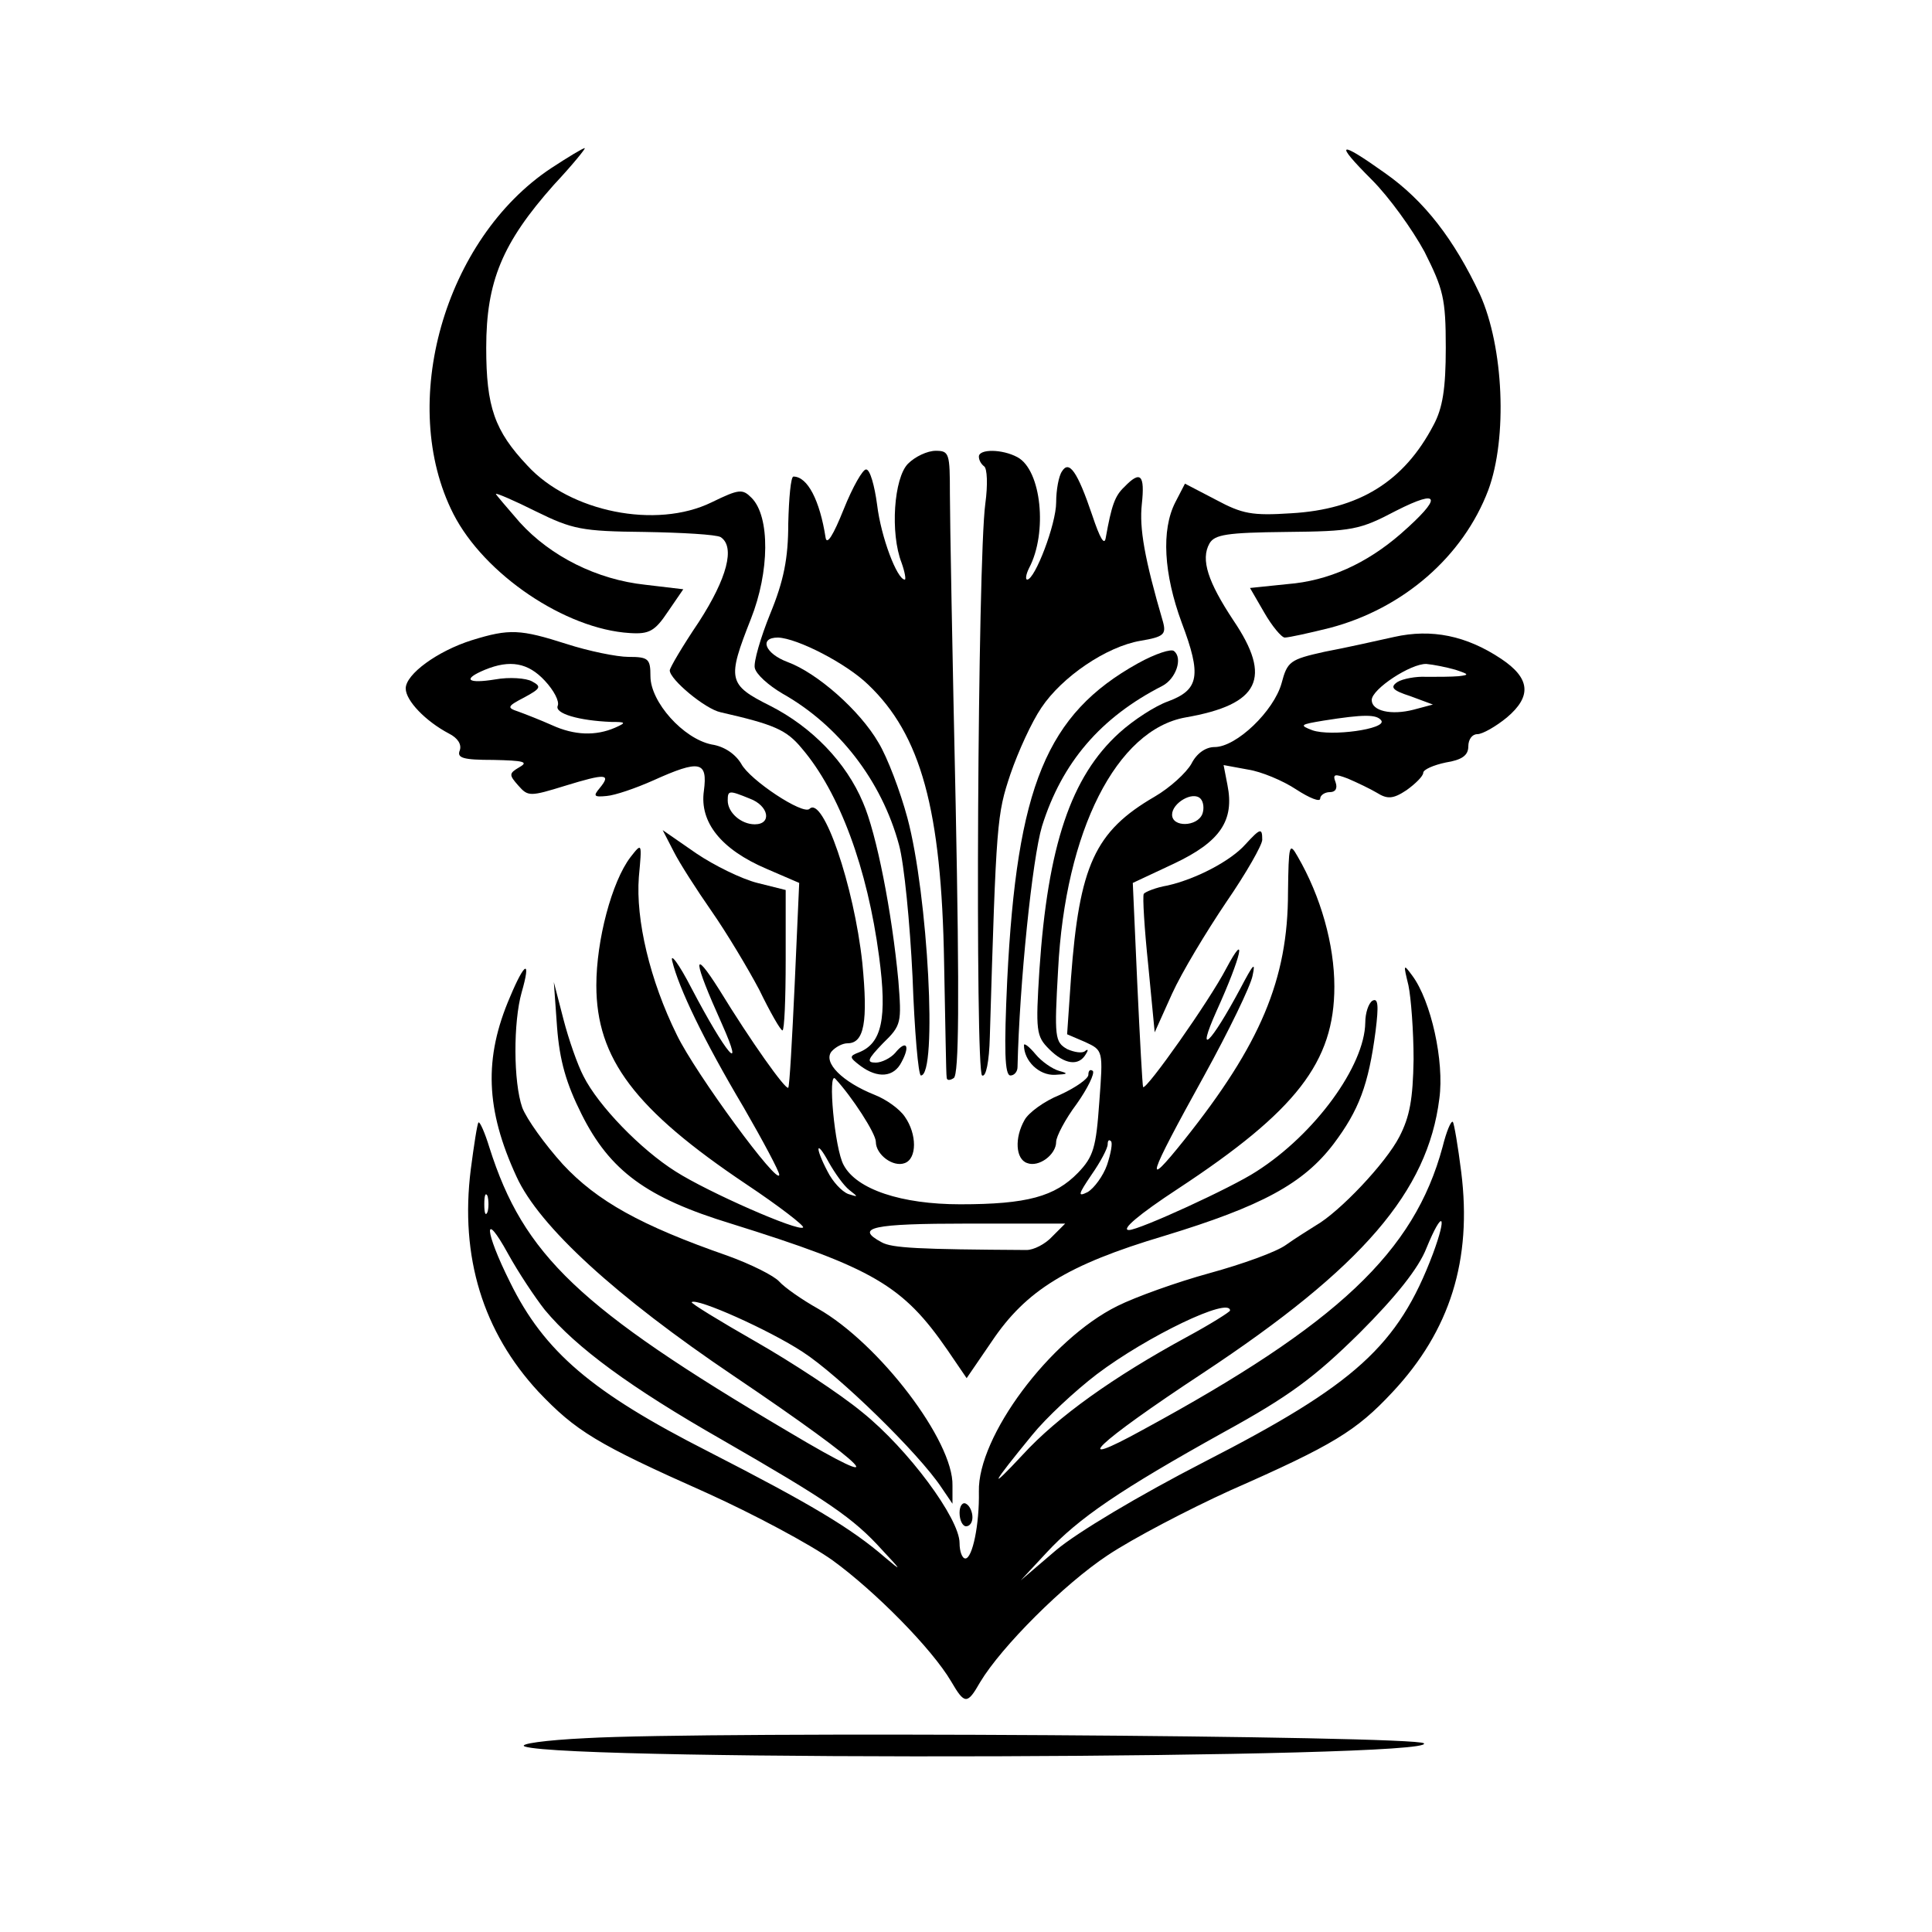
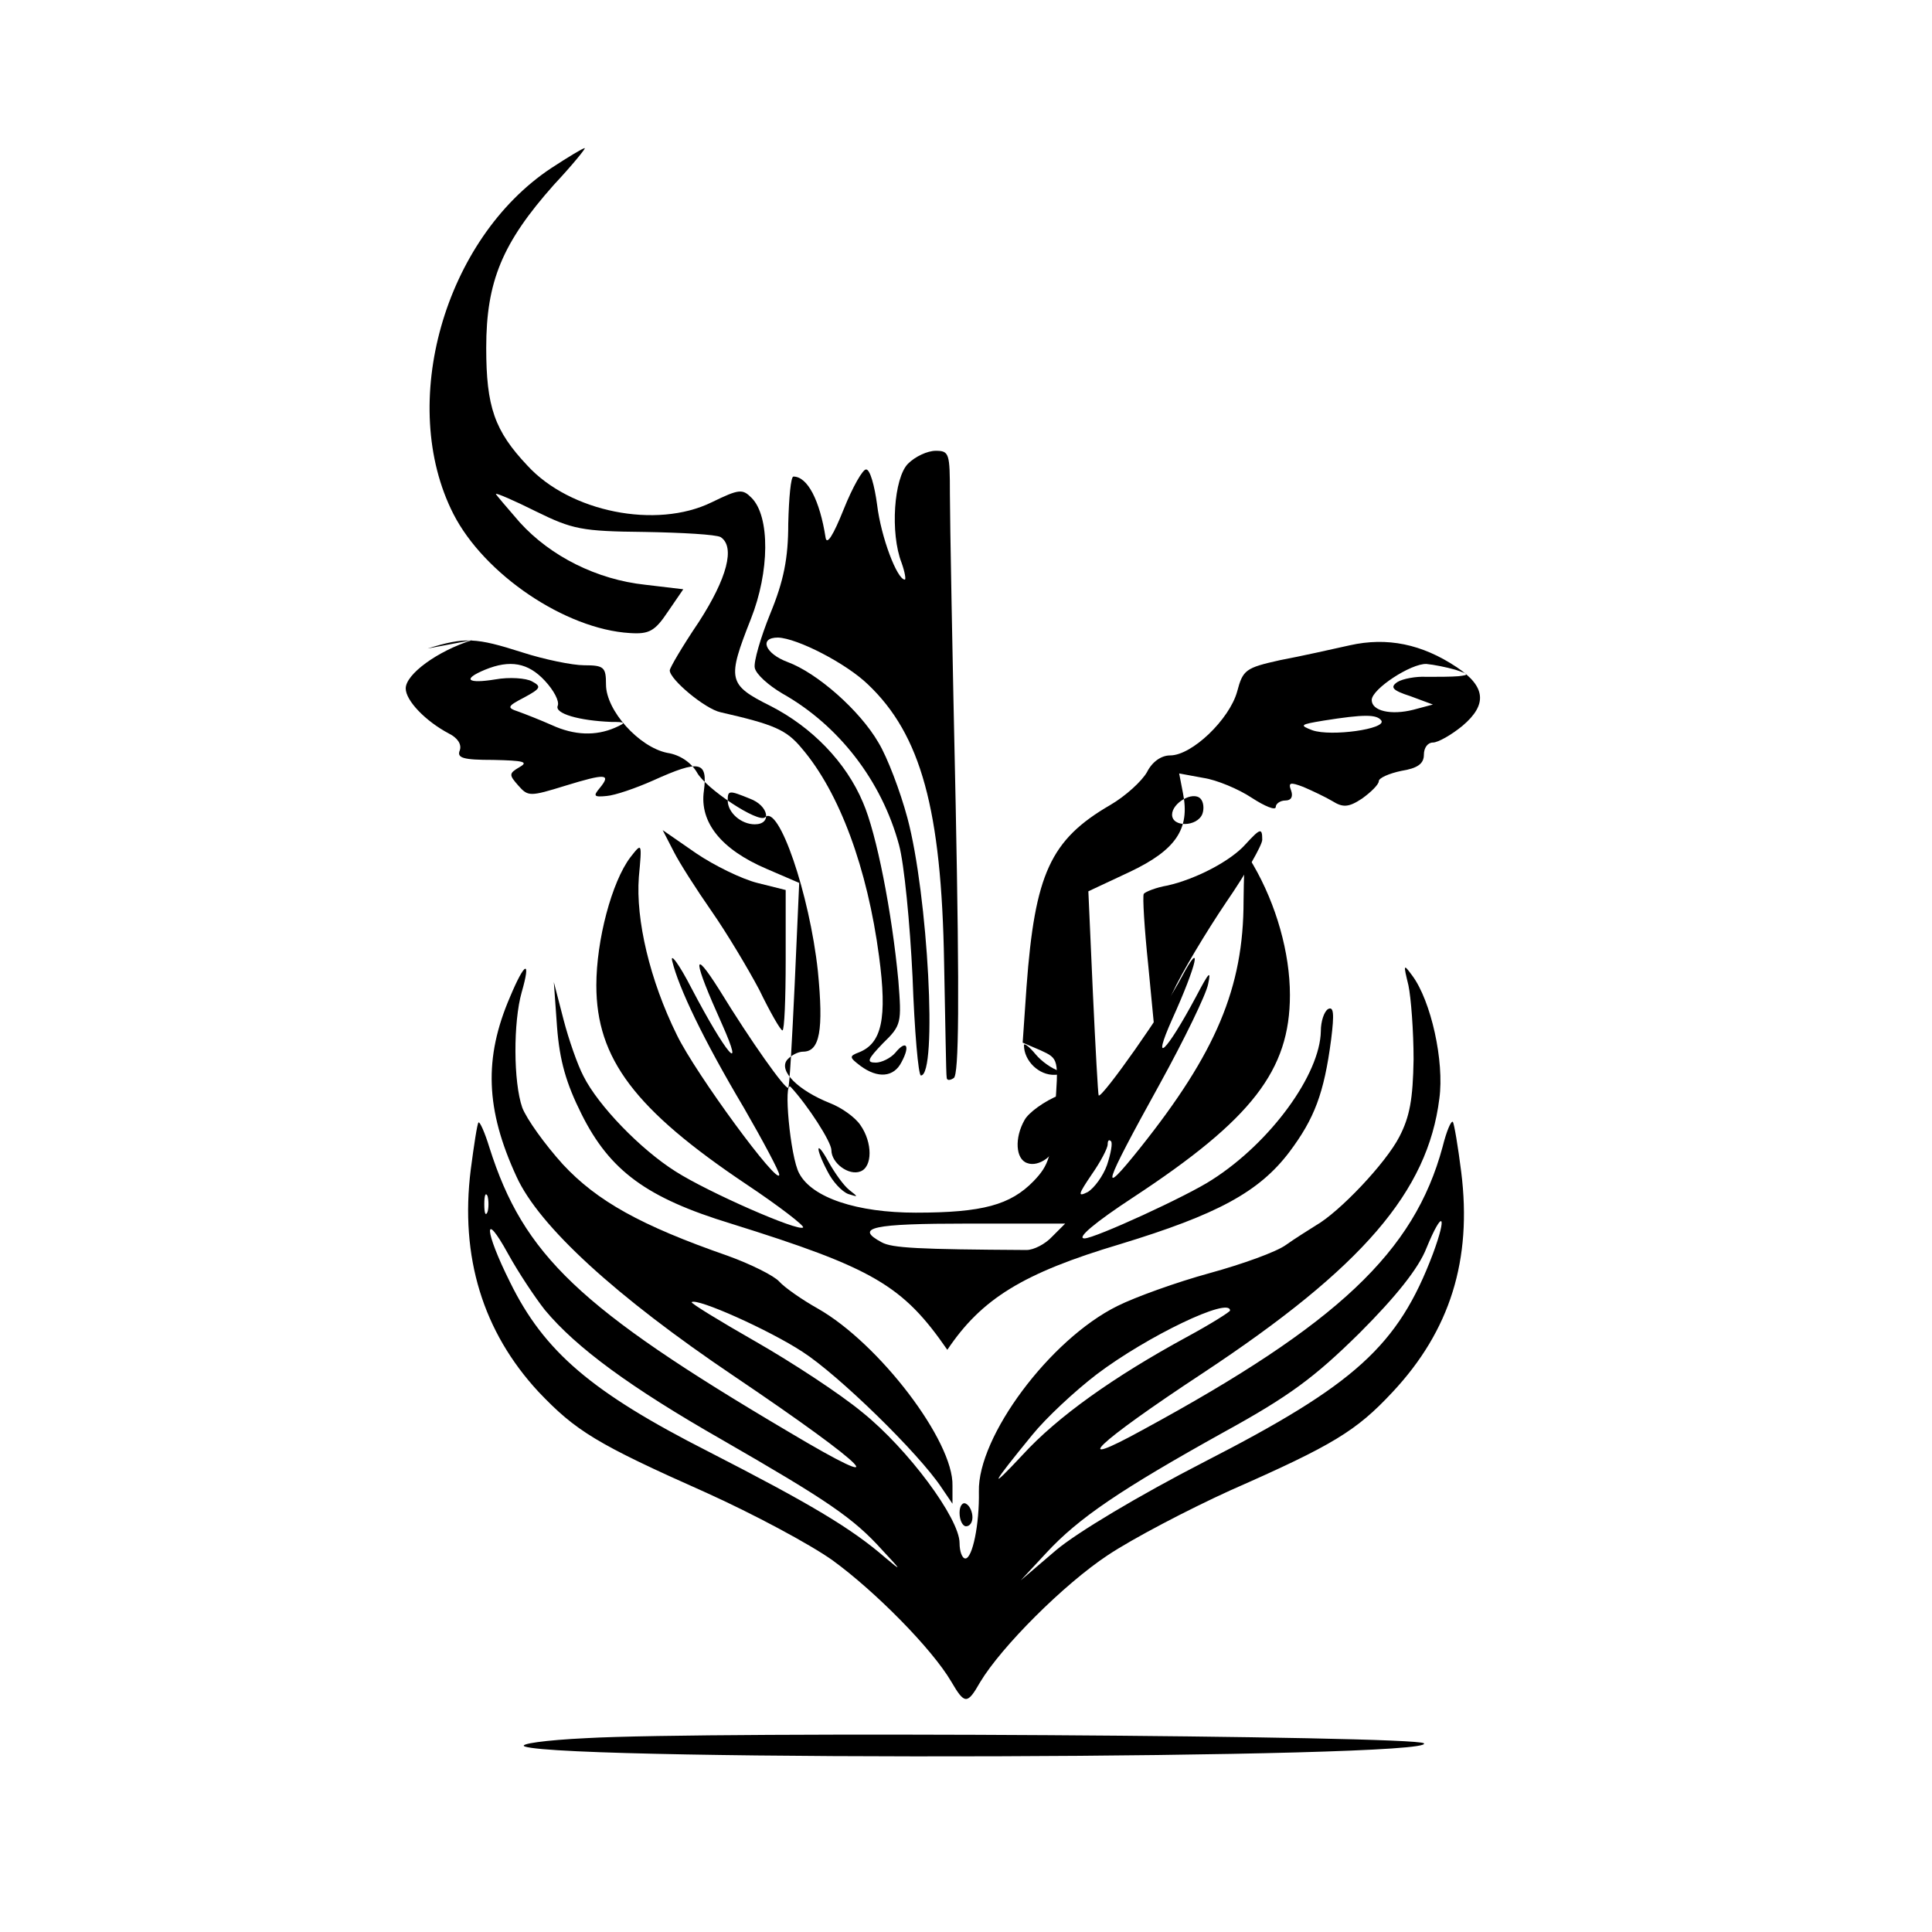
<svg xmlns="http://www.w3.org/2000/svg" width="300pt" height="300pt" viewBox="0 0 300 300" preserveAspectRatio="xMidYMid meet">
  <g transform="translate(0,300) scale(0.1,-0.1)" fill="#000000" stroke="none">
    <path d="M856 2739 c-166 -110 -239 -366 -152 -537 48 -94 174 -179 274 -185 30 -2 39 3 59 33 l24 35 -59 7 c-75 8 -147 44 -195 97 -20 23 -37 43 -37 44 0 2 28 -10 62 -27 57 -28 71 -31 169 -32 58 -1 111 -4 118 -8 23 -15 10 -64 -34 -132 -25 -37 -45 -71 -45 -75 0 -14 55 -60 79 -65 83 -19 102 -27 126 -56 59 -69 102 -187 120 -323 13 -97 4 -135 -31 -149 -16 -6 -15 -8 2 -21 27 -20 52 -18 64 6 14 26 7 35 -10 14 -7 -8 -21 -15 -30 -15 -15 0 -13 5 11 30 29 28 29 32 24 97 -10 107 -34 229 -55 277 -26 62 -79 117 -144 150 -66 33 -67 41 -30 135 29 73 30 159 1 188 -14 14 -19 14 -62 -7 -86 -42 -220 -15 -286 57 -51 54 -64 91 -64 183 0 103 25 163 105 253 29 31 50 57 48 57 -3 0 -26 -14 -52 -31z" />
-     <path d="M2130 2721 c27 -27 63 -77 82 -112 29 -58 33 -72 33 -149 0 -64 -5 -94 -19 -120 -46 -88 -116 -131 -221 -137 -61 -4 -76 -1 -117 21 l-48 25 -15 -29 c-22 -43 -18 -111 10 -187 31 -82 27 -104 -21 -122 -20 -7 -54 -29 -76 -49 -75 -68 -111 -175 -124 -368 -6 -95 -5 -103 15 -123 24 -24 46 -27 57 -8 4 6 4 9 -1 5 -4 -4 -17 -2 -28 3 -19 11 -20 18 -14 123 11 216 91 373 198 392 115 20 135 61 74 151 -39 59 -51 94 -37 119 8 14 27 17 119 18 103 1 114 3 171 33 69 35 72 21 7 -36 -53 -46 -112 -73 -176 -78 l-58 -6 22 -38 c12 -21 27 -39 32 -39 6 0 38 7 70 15 114 30 207 111 246 214 30 81 24 222 -13 304 -40 85 -86 145 -147 188 -73 52 -80 49 -21 -10z" />
    <path d="M1410 2280 c-22 -22 -28 -108 -10 -154 5 -14 7 -26 5 -26 -12 0 -37 66 -43 116 -4 30 -11 55 -17 55 -5 1 -21 -27 -35 -62 -16 -40 -26 -56 -28 -44 -9 58 -28 95 -50 95 -4 0 -7 -33 -8 -73 0 -54 -7 -89 -28 -140 -15 -37 -26 -75 -24 -84 2 -10 21 -27 43 -40 87 -49 154 -135 181 -235 8 -29 17 -122 21 -205 3 -84 9 -153 13 -153 26 0 11 281 -21 400 -11 41 -31 94 -45 117 -29 50 -95 108 -141 125 -35 13 -45 38 -15 38 30 -1 106 -40 140 -73 82 -78 114 -194 118 -432 2 -93 3 -174 4 -178 0 -5 5 -5 11 -1 8 5 9 120 3 423 -5 229 -9 446 -9 484 0 63 -1 67 -22 67 -13 0 -32 -9 -43 -20z" />
-     <path d="M1520 2291 c0 -6 4 -12 8 -15 5 -3 6 -29 2 -58 -12 -88 -16 -882 -5 -888 6 -3 11 21 12 60 10 336 11 345 32 408 12 35 33 81 48 103 32 48 101 95 154 104 36 6 40 10 35 29 -29 99 -37 146 -33 183 5 46 -2 53 -27 27 -15 -14 -20 -29 -29 -79 -2 -13 -9 -1 -21 35 -23 68 -36 86 -47 68 -5 -7 -9 -29 -9 -48 0 -34 -33 -120 -45 -120 -3 0 -2 8 3 18 29 55 19 152 -18 172 -24 13 -60 13 -60 1z" />
-     <path d="M733 2006 c-54 -17 -103 -53 -103 -75 0 -19 31 -51 67 -70 14 -7 20 -17 17 -26 -5 -12 5 -15 52 -15 47 -1 55 -3 41 -11 -17 -10 -17 -12 -2 -29 15 -17 18 -17 73 0 62 19 72 19 53 -4 -10 -12 -9 -14 11 -12 13 1 45 12 72 24 73 33 85 30 79 -16 -7 -49 27 -91 97 -121 l51 -22 -7 -157 c-4 -86 -8 -159 -10 -161 -4 -4 -58 72 -107 152 -43 68 -41 47 4 -53 37 -83 6 -46 -47 55 -20 39 -34 57 -30 42 10 -41 48 -121 111 -227 30 -52 55 -99 55 -104 0 -20 -130 157 -159 217 -42 85 -64 179 -59 245 5 54 5 54 -13 31 -29 -38 -53 -129 -53 -199 0 -114 60 -193 233 -309 51 -34 91 -65 88 -67 -7 -7 -148 55 -198 87 -54 34 -120 102 -143 148 -9 17 -23 57 -31 88 l-15 58 5 -70 c4 -52 14 -87 38 -135 44 -88 101 -130 232 -170 221 -69 267 -96 336 -196 l30 -44 39 57 c53 79 117 119 268 164 151 46 216 81 263 143 39 52 54 91 65 175 5 40 4 52 -5 47 -6 -4 -11 -19 -11 -34 -1 -67 -78 -173 -169 -231 -38 -25 -182 -91 -198 -91 -13 0 15 24 76 64 184 121 243 197 243 314 0 65 -21 140 -57 202 -13 23 -14 19 -15 -56 0 -135 -43 -236 -161 -384 -64 -80 -58 -61 31 100 38 69 72 139 75 155 5 23 1 18 -19 -20 -46 -86 -70 -109 -37 -35 39 86 48 128 15 66 -26 -50 -124 -189 -129 -184 -1 2 -5 74 -9 160 l-7 157 64 30 c72 34 94 67 83 122 l-6 31 38 -7 c20 -3 54 -17 75 -31 20 -13 37 -20 37 -14 0 5 7 10 15 10 9 0 12 6 9 15 -5 13 -2 14 19 6 14 -6 35 -16 45 -22 16 -10 25 -10 46 4 14 10 26 22 26 27 0 5 16 12 35 16 25 4 35 11 35 25 0 11 6 19 14 19 8 0 29 12 46 26 39 33 36 61 -9 91 -54 36 -108 47 -166 34 -27 -6 -76 -17 -108 -23 -54 -12 -58 -15 -67 -49 -12 -43 -70 -99 -104 -99 -14 0 -28 -10 -36 -26 -8 -14 -33 -37 -57 -51 -93 -54 -117 -107 -130 -282 l-6 -87 28 -12 c28 -13 28 -13 22 -93 -5 -71 -9 -85 -33 -110 -36 -37 -79 -49 -183 -49 -91 0 -161 23 -181 61 -14 25 -25 147 -13 134 26 -28 63 -85 63 -98 0 -20 27 -40 45 -33 19 7 19 45 0 72 -8 12 -29 27 -47 34 -50 20 -80 50 -67 67 6 7 17 13 25 13 26 0 32 33 23 125 -13 120 -61 260 -82 239 -10 -10 -93 45 -106 70 -9 15 -26 27 -46 30 -44 9 -95 66 -95 106 0 27 -3 30 -34 30 -18 0 -62 9 -96 20 -72 23 -89 24 -147 6z m113 -63 c14 -15 23 -32 20 -39 -5 -12 33 -23 83 -25 23 0 24 -1 6 -9 -30 -13 -63 -12 -98 4 -18 8 -41 17 -52 21 -18 6 -18 8 9 22 26 14 27 17 12 25 -9 5 -35 7 -57 3 -43 -7 -52 0 -16 15 39 16 67 11 93 -17z m1414 17 c21 -7 22 -8 5 -10 -11 -1 -33 -1 -50 -1 -16 1 -37 -3 -45 -8 -12 -8 -8 -13 20 -22 l35 -13 -30 -8 c-35 -9 -65 -2 -65 15 0 17 61 57 85 56 11 -1 31 -5 45 -9z m-115 -79 c8 -13 -78 -25 -107 -15 -21 8 -19 9 17 15 63 10 83 10 90 0z m-981 -121 c30 -11 35 -40 8 -40 -21 0 -42 18 -42 37 0 16 2 16 34 3z m703 -24 c-8 -20 -47 -21 -47 -1 0 18 32 37 44 25 5 -5 6 -16 3 -24z m-148 -545 c-6 -17 -20 -36 -30 -42 -16 -8 -15 -4 6 27 14 20 25 41 25 47 0 6 2 8 5 5 3 -2 0 -19 -6 -37z m-400 -39 c14 -11 14 -11 -2 -6 -10 4 -24 19 -32 35 -20 38 -18 51 2 14 9 -16 23 -36 32 -43z m315 -72 c-11 -12 -29 -21 -40 -21 -168 1 -209 3 -225 12 -43 23 -14 29 133 29 l152 0 -20 -20z" />
-     <path d="M1767 1970 c-142 -79 -188 -191 -203 -492 -5 -108 -4 -148 5 -148 6 0 11 6 11 13 3 130 23 324 38 374 31 99 91 169 187 218 21 11 32 43 18 54 -4 4 -29 -4 -56 -19z" />
+     <path d="M733 2006 c-54 -17 -103 -53 -103 -75 0 -19 31 -51 67 -70 14 -7 20 -17 17 -26 -5 -12 5 -15 52 -15 47 -1 55 -3 41 -11 -17 -10 -17 -12 -2 -29 15 -17 18 -17 73 0 62 19 72 19 53 -4 -10 -12 -9 -14 11 -12 13 1 45 12 72 24 73 33 85 30 79 -16 -7 -49 27 -91 97 -121 l51 -22 -7 -157 c-4 -86 -8 -159 -10 -161 -4 -4 -58 72 -107 152 -43 68 -41 47 4 -53 37 -83 6 -46 -47 55 -20 39 -34 57 -30 42 10 -41 48 -121 111 -227 30 -52 55 -99 55 -104 0 -20 -130 157 -159 217 -42 85 -64 179 -59 245 5 54 5 54 -13 31 -29 -38 -53 -129 -53 -199 0 -114 60 -193 233 -309 51 -34 91 -65 88 -67 -7 -7 -148 55 -198 87 -54 34 -120 102 -143 148 -9 17 -23 57 -31 88 l-15 58 5 -70 c4 -52 14 -87 38 -135 44 -88 101 -130 232 -170 221 -69 267 -96 336 -196 c53 79 117 119 268 164 151 46 216 81 263 143 39 52 54 91 65 175 5 40 4 52 -5 47 -6 -4 -11 -19 -11 -34 -1 -67 -78 -173 -169 -231 -38 -25 -182 -91 -198 -91 -13 0 15 24 76 64 184 121 243 197 243 314 0 65 -21 140 -57 202 -13 23 -14 19 -15 -56 0 -135 -43 -236 -161 -384 -64 -80 -58 -61 31 100 38 69 72 139 75 155 5 23 1 18 -19 -20 -46 -86 -70 -109 -37 -35 39 86 48 128 15 66 -26 -50 -124 -189 -129 -184 -1 2 -5 74 -9 160 l-7 157 64 30 c72 34 94 67 83 122 l-6 31 38 -7 c20 -3 54 -17 75 -31 20 -13 37 -20 37 -14 0 5 7 10 15 10 9 0 12 6 9 15 -5 13 -2 14 19 6 14 -6 35 -16 45 -22 16 -10 25 -10 46 4 14 10 26 22 26 27 0 5 16 12 35 16 25 4 35 11 35 25 0 11 6 19 14 19 8 0 29 12 46 26 39 33 36 61 -9 91 -54 36 -108 47 -166 34 -27 -6 -76 -17 -108 -23 -54 -12 -58 -15 -67 -49 -12 -43 -70 -99 -104 -99 -14 0 -28 -10 -36 -26 -8 -14 -33 -37 -57 -51 -93 -54 -117 -107 -130 -282 l-6 -87 28 -12 c28 -13 28 -13 22 -93 -5 -71 -9 -85 -33 -110 -36 -37 -79 -49 -183 -49 -91 0 -161 23 -181 61 -14 25 -25 147 -13 134 26 -28 63 -85 63 -98 0 -20 27 -40 45 -33 19 7 19 45 0 72 -8 12 -29 27 -47 34 -50 20 -80 50 -67 67 6 7 17 13 25 13 26 0 32 33 23 125 -13 120 -61 260 -82 239 -10 -10 -93 45 -106 70 -9 15 -26 27 -46 30 -44 9 -95 66 -95 106 0 27 -3 30 -34 30 -18 0 -62 9 -96 20 -72 23 -89 24 -147 6z m113 -63 c14 -15 23 -32 20 -39 -5 -12 33 -23 83 -25 23 0 24 -1 6 -9 -30 -13 -63 -12 -98 4 -18 8 -41 17 -52 21 -18 6 -18 8 9 22 26 14 27 17 12 25 -9 5 -35 7 -57 3 -43 -7 -52 0 -16 15 39 16 67 11 93 -17z m1414 17 c21 -7 22 -8 5 -10 -11 -1 -33 -1 -50 -1 -16 1 -37 -3 -45 -8 -12 -8 -8 -13 20 -22 l35 -13 -30 -8 c-35 -9 -65 -2 -65 15 0 17 61 57 85 56 11 -1 31 -5 45 -9z m-115 -79 c8 -13 -78 -25 -107 -15 -21 8 -19 9 17 15 63 10 83 10 90 0z m-981 -121 c30 -11 35 -40 8 -40 -21 0 -42 18 -42 37 0 16 2 16 34 3z m703 -24 c-8 -20 -47 -21 -47 -1 0 18 32 37 44 25 5 -5 6 -16 3 -24z m-148 -545 c-6 -17 -20 -36 -30 -42 -16 -8 -15 -4 6 27 14 20 25 41 25 47 0 6 2 8 5 5 3 -2 0 -19 -6 -37z m-400 -39 c14 -11 14 -11 -2 -6 -10 4 -24 19 -32 35 -20 38 -18 51 2 14 9 -16 23 -36 32 -43z m315 -72 c-11 -12 -29 -21 -40 -21 -168 1 -209 3 -225 12 -43 23 -14 29 133 29 l152 0 -20 -20z" />
    <path d="M1046 1678 c9 -18 36 -60 59 -93 23 -33 56 -88 74 -122 17 -35 33 -63 36 -63 3 0 5 49 5 109 l0 109 -44 11 c-24 6 -67 27 -95 46 l-52 36 17 -33z" />
    <path d="M1934 1689 c-23 -26 -77 -54 -121 -64 -18 -3 -35 -10 -37 -13 -2 -4 1 -54 7 -111 l10 -104 27 60 c15 33 53 96 84 142 31 45 56 89 56 97 0 19 -3 18 -26 -7z" />
    <path d="M792 1452 c-41 -95 -38 -175 10 -279 35 -77 154 -186 338 -310 212 -143 255 -188 84 -86 -325 192 -411 274 -464 441 -7 23 -15 41 -17 39 -2 -2 -7 -35 -12 -73 -17 -136 19 -252 105 -345 58 -61 90 -81 261 -157 73 -33 161 -80 196 -105 66 -48 154 -137 184 -188 21 -36 25 -36 45 -1 33 55 130 152 198 197 39 26 125 71 191 101 159 70 195 92 251 152 90 96 124 206 107 342 -5 40 -11 75 -13 78 -3 2 -10 -15 -16 -39 -44 -163 -163 -275 -465 -439 -118 -65 -74 -22 93 88 248 164 349 282 367 426 8 58 -13 152 -42 191 -14 19 -14 18 -6 -15 4 -19 8 -71 8 -115 -1 -62 -6 -89 -22 -120 -21 -41 -93 -117 -130 -138 -11 -7 -32 -20 -46 -30 -15 -11 -68 -30 -119 -44 -51 -14 -115 -37 -143 -51 -105 -52 -217 -203 -215 -288 1 -51 -10 -104 -21 -104 -5 0 -9 11 -9 24 0 38 -80 146 -151 203 -35 29 -110 78 -166 110 -56 32 -100 59 -99 61 8 7 120 -43 172 -77 56 -36 181 -158 216 -211 l17 -25 0 28 c2 69 -114 221 -209 275 -25 14 -52 33 -60 42 -8 9 -44 27 -80 40 -135 47 -203 85 -256 142 -28 31 -56 70 -63 88 -14 40 -14 133 -1 179 15 52 5 48 -18 -7z m-35 -334 c-3 -7 -5 -2 -5 12 0 14 2 19 5 13 2 -7 2 -19 0 -25z m1468 -65 c-54 -143 -121 -203 -355 -323 -103 -53 -198 -110 -230 -137 l-55 -47 40 43 c50 54 115 98 275 187 102 56 141 85 211 154 57 57 92 101 104 132 25 61 33 53 10 -9z m-1379 -87 c49 -59 134 -121 274 -201 165 -95 205 -122 250 -172 30 -32 31 -34 5 -12 -53 46 -117 84 -275 165 -181 92 -255 155 -308 263 -40 80 -42 115 -3 44 16 -29 42 -68 57 -87z m1064 -1 c0 -2 -30 -21 -67 -41 -114 -62 -201 -124 -255 -183 -55 -59 -49 -47 15 31 21 26 66 68 100 94 78 59 207 121 207 99z" />
    <path d="M1590 1377 c0 -24 23 -47 48 -46 20 1 22 2 7 6 -11 3 -28 15 -37 26 -10 12 -18 18 -18 14z" />
    <path d="M1690 1331 c0 -6 -20 -20 -44 -31 -25 -10 -49 -28 -55 -39 -16 -28 -14 -61 4 -67 18 -7 45 13 45 33 0 8 14 35 32 59 17 24 28 47 25 51 -4 3 -7 1 -7 -6z" />
    <path d="M1490 651 c0 -12 5 -21 10 -21 6 0 10 6 10 14 0 8 -4 18 -10 21 -5 3 -10 -3 -10 -14z" />
    <path d="M910 301 c-63 -3 -106 -9 -95 -13 70 -23 1420 -19 1396 5 -12 12 -1107 19 -1301 8z" />
  </g>
</svg>